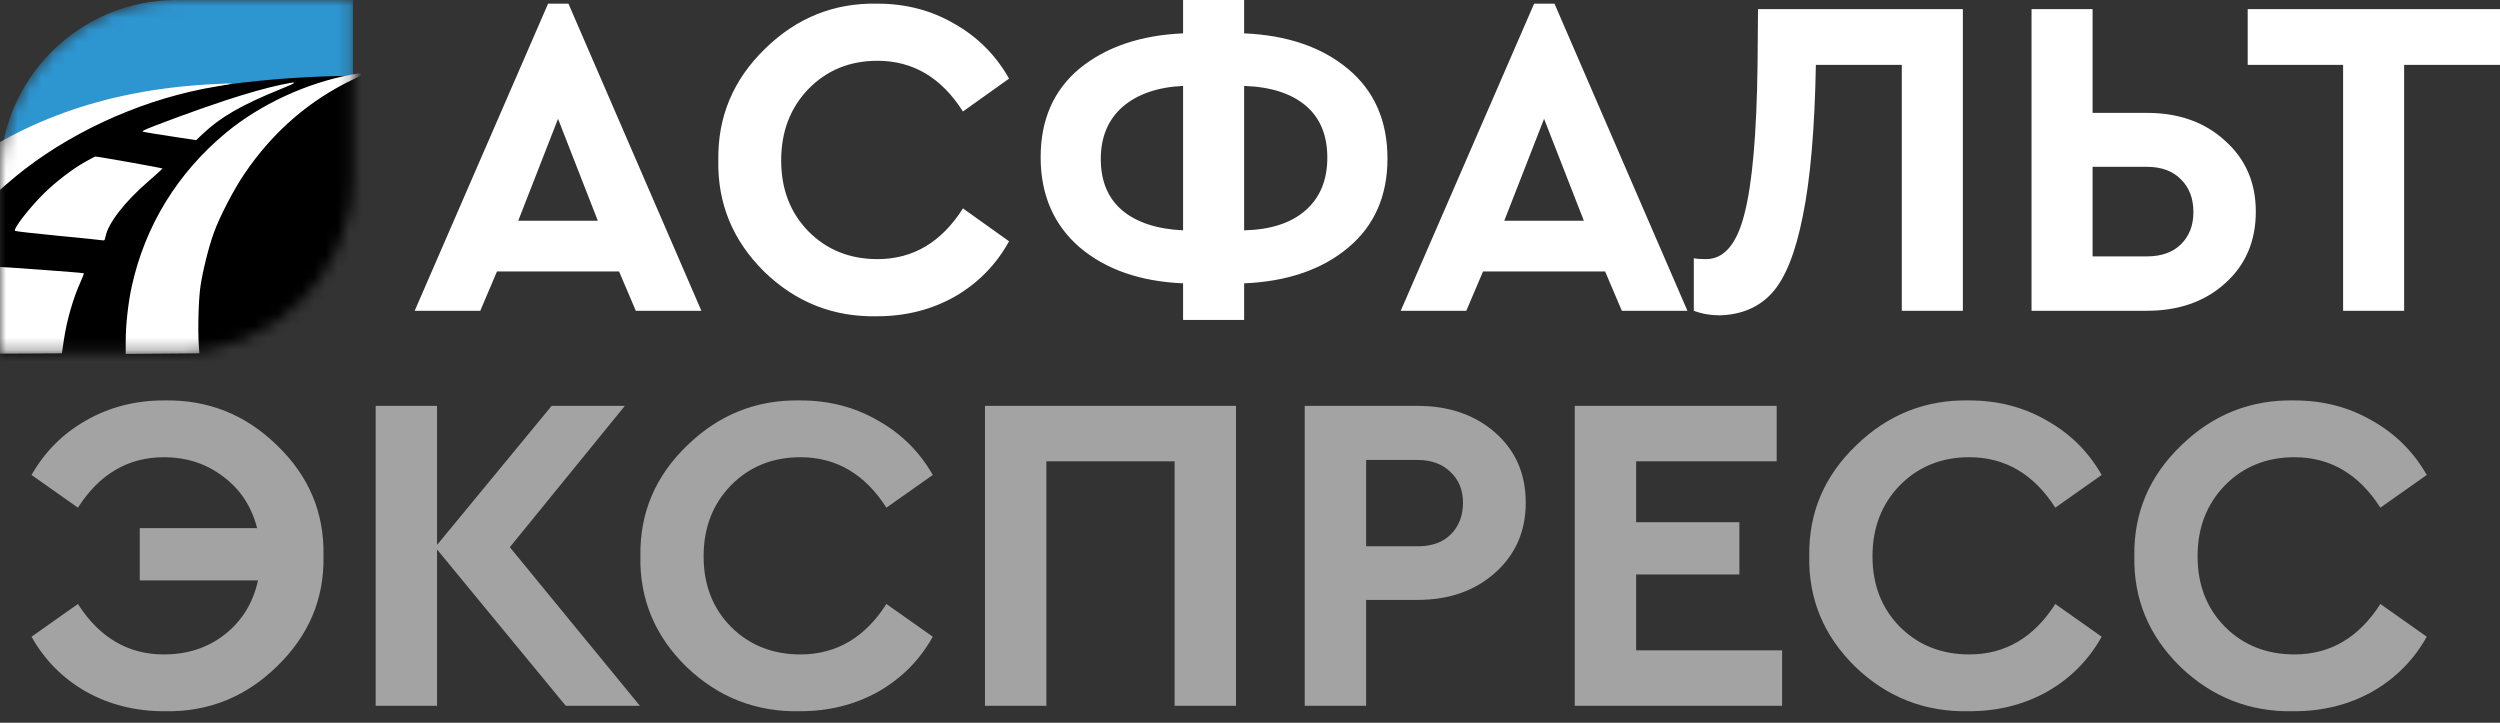
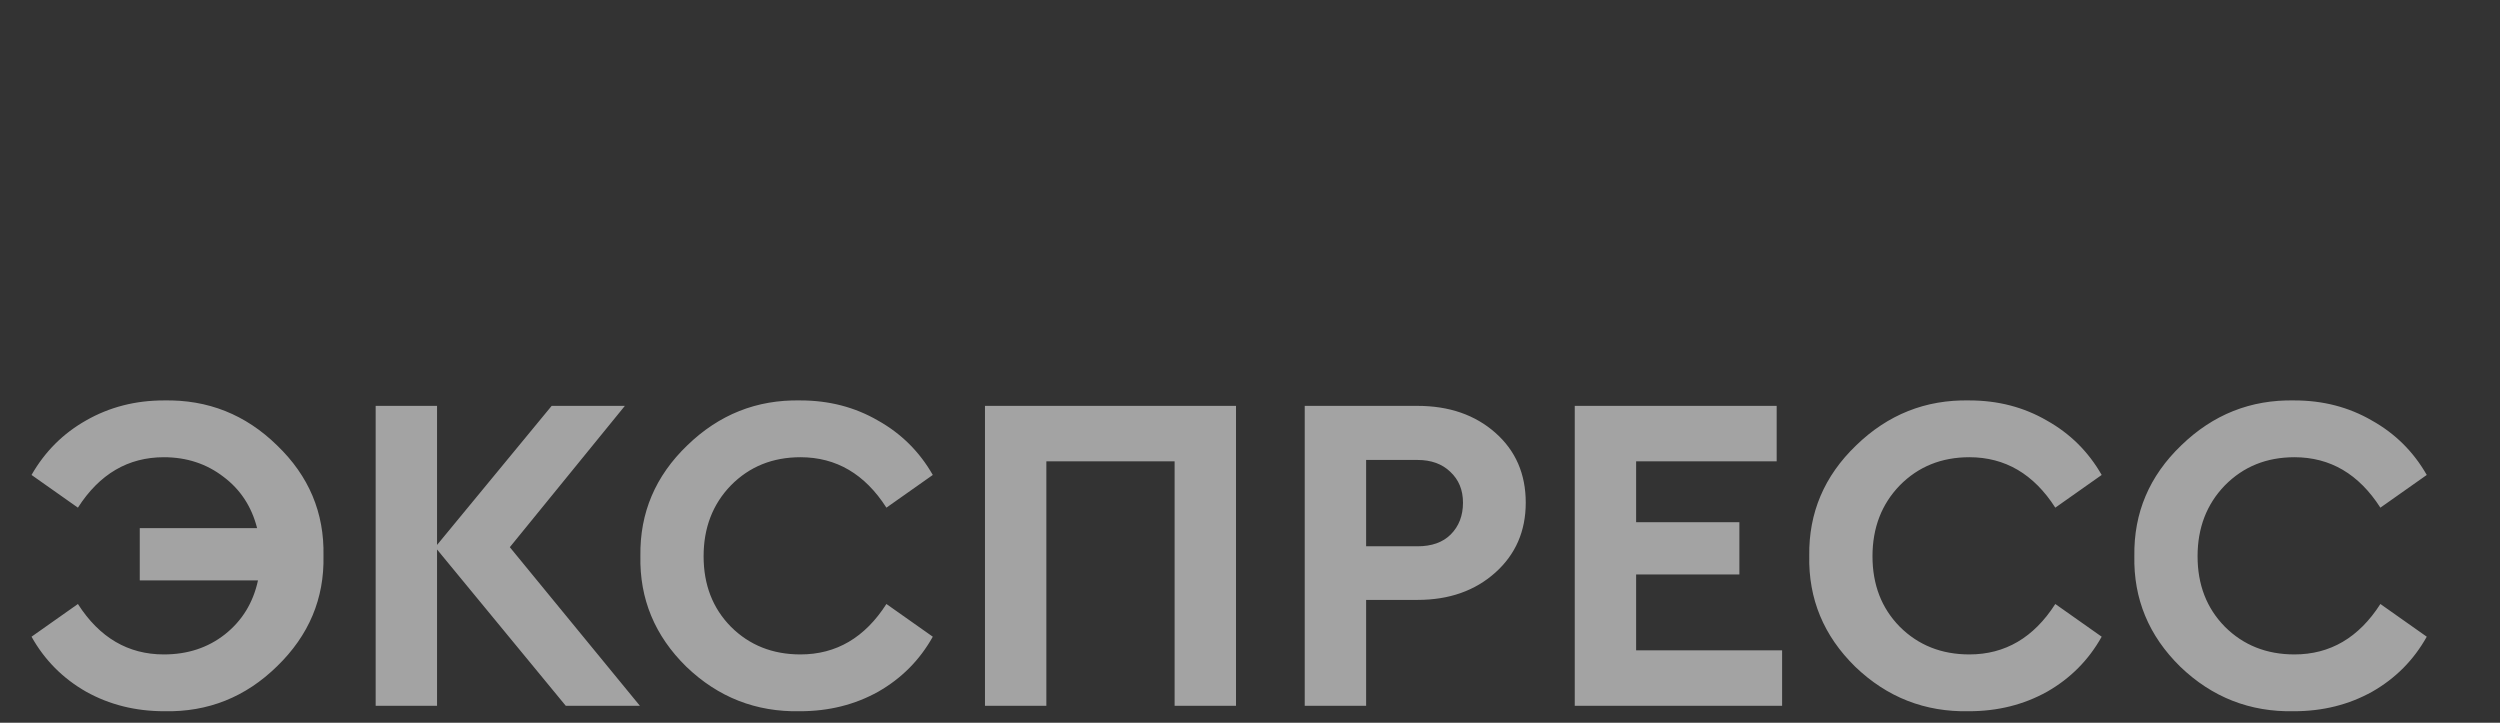
<svg xmlns="http://www.w3.org/2000/svg" width="211" height="61" viewBox="0 0 211 61" fill="none">
  <rect x="0" y="0" width="211" height="61" fill="#333333" stroke="none" />
  <mask id="mask0_154_608" style="mask-type:luminance" maskUnits="userSpaceOnUse" x="0" y="0" width="30" height="30">
-     <path d="M0 14.883C0 6.663 6.669 0 14.896 0H29.791V14.883C29.791 23.103 23.122 29.766 14.896 29.766H0V14.883Z" fill="white" />
-   </mask>
+     </mask>
  <g mask="url(#mask0_154_608)">
    <path d="M-0 14.883C-0 6.663 6.669 0 14.895 0H29.791V14.883C29.791 23.103 23.122 29.766 14.895 29.766H-0V14.883Z" fill="#2D95D0" />
-     <path d="M38.629 50.222C65.174 53.59 87.916 46.7 89.424 34.831C90.933 22.963 70.637 10.611 44.091 7.243C17.546 3.874 -5.196 10.765 -6.704 22.633C-8.213 34.502 12.084 46.853 38.629 50.222Z" fill="black" />
-     <path fill-rule="evenodd" clip-rule="evenodd" d="M29.677 6.295C25.881 6.997 21.977 8.803 19.085 11.195C14.985 14.587 12.241 19.059 11.118 24.18C10.818 25.548 10.611 27.415 10.611 28.754L10.611 29.87L13.72 29.846L16.828 29.822L16.782 29.185C16.686 27.85 16.755 25.272 16.917 24.18C17.117 22.829 17.611 20.854 18.052 19.638C18.557 18.25 19.719 16.012 20.64 14.655C23.033 11.128 26.1 8.468 29.815 6.696C31.101 6.082 31.085 6.035 29.677 6.295ZM23.684 7.16C22.383 7.441 20.949 7.847 18.947 8.501C16.794 9.205 12.598 10.748 12.125 11.01C11.917 11.125 11.802 11.1 14.572 11.527L16.552 11.831L17.105 11.309C18.608 9.886 20.384 8.86 23.598 7.557C25.218 6.9 25.234 6.826 23.684 7.16ZM17.519 7.127C8.687 7.651 1.415 10.293 -4.862 15.257C-6.182 16.3 -8.859 18.693 -9.398 19.311C-9.55 19.486 -9.952 19.916 -10.291 20.267C-11.68 21.704 -13.853 24.308 -15.685 26.728C-17.281 28.837 -17.932 29.756 -17.872 29.815C-17.842 29.844 -16.507 29.867 -14.903 29.867H-11.988L-11.363 28.954C-7.837 23.805 -1.948 17.381 2.092 14.278C6.65 10.778 12.529 8.239 18.256 7.3C18.889 7.196 19.449 7.095 19.5 7.076C19.633 7.025 18.936 7.042 17.519 7.127ZM7.233 13.634C6.146 14.241 4.709 15.338 3.715 16.32C2.461 17.558 1.094 19.327 1.271 19.484C1.317 19.525 2.93 19.71 4.855 19.894C6.78 20.079 8.464 20.251 8.597 20.276C8.816 20.317 8.845 20.289 8.903 19.982C9.12 18.84 10.505 17.051 12.524 15.302C13.169 14.743 13.707 14.26 13.72 14.227C13.738 14.182 8.263 13.206 8.032 13.213C8.007 13.214 7.647 13.403 7.233 13.634ZM-1.427 23.611C-3.24 27.862 -3.924 29.484 -3.981 29.664L-4.046 29.869L0.588 29.846L5.223 29.822L5.374 28.798C5.635 27.02 6.172 25.156 6.845 23.689C6.992 23.368 7.093 23.085 7.068 23.061C7.023 23.016 0.085 22.508 -0.582 22.5L-0.952 22.496L-1.427 23.611Z" fill="white" />
  </g>
-   <path d="M53.662 26.229L52.25 22.911H41.946L40.534 26.229H35L46.258 0.309H47.976L59.196 26.229H53.662ZM50.456 18.63L47.098 10.029L43.739 18.63H50.456ZM60.626 13.5C60.575 9.849 61.886 6.724 64.557 4.127C67.228 1.504 70.396 0.231 74.06 0.309C76.451 0.309 78.614 0.874 80.547 2.006C82.507 3.111 84.046 4.654 85.165 6.634L81.273 9.411C79.466 6.557 77.062 5.13 74.06 5.13C71.719 5.13 69.773 5.927 68.221 7.521C66.694 9.116 65.931 11.121 65.931 13.539C65.931 15.956 66.694 17.948 68.221 19.517C69.773 21.086 71.719 21.87 74.06 21.87C77.062 21.87 79.466 20.443 81.273 17.589L85.165 20.366C84.071 22.346 82.545 23.901 80.586 25.033C78.627 26.139 76.439 26.692 74.022 26.692C70.332 26.769 67.152 25.509 64.481 22.911C61.835 20.289 60.55 17.151 60.626 13.5ZM105.004 23.914V27H99.852V23.914C96.24 23.76 93.326 22.744 91.113 20.867C88.925 18.964 87.831 16.431 87.831 13.269C87.831 10.106 88.925 7.611 91.113 5.786C93.352 3.96 96.265 2.97 99.852 2.816V0H105.004V2.816C108.643 2.97 111.568 3.973 113.782 5.824C115.996 7.676 117.102 10.196 117.102 13.384C117.102 16.547 115.996 19.054 113.782 20.906C111.568 22.757 108.643 23.76 105.004 23.914ZM110.157 17.781C111.403 16.701 112.026 15.21 112.026 13.307C112.026 11.404 111.416 9.939 110.195 8.91C108.973 7.881 107.243 7.329 105.004 7.251V19.44C107.218 19.389 108.935 18.836 110.157 17.781ZM99.852 19.44V7.251C97.69 7.354 95.985 7.946 94.738 9.026C93.517 10.106 92.906 11.571 92.906 13.423C92.906 15.274 93.504 16.714 94.7 17.743C95.922 18.771 97.639 19.337 99.852 19.44ZM136.884 26.229L135.472 22.911H125.168L123.756 26.229H118.222L129.48 0.309H131.197L142.418 26.229H136.884ZM133.678 18.63L130.32 10.029L126.961 18.63H133.678ZM148.376 0.771H165.665V26.229H160.512V5.477H153.26C153.16 10.903 152.791 15.159 152.154 18.244C151.543 21.33 150.679 23.49 149.559 24.724C148.465 25.933 146.989 26.563 145.132 26.614C144.369 26.614 143.644 26.486 142.957 26.229V21.793C143.16 21.844 143.504 21.87 143.987 21.87C145.514 21.87 146.595 20.597 147.231 18.052C147.893 15.506 148.262 11.314 148.338 5.477L148.376 0.771ZM171.462 26.229V0.771H176.614V9.527H181.193C183.889 9.527 186.091 10.311 187.795 11.88C189.526 13.423 190.39 15.416 190.39 17.859C190.39 20.353 189.526 22.372 187.795 23.914C186.091 25.457 183.889 26.229 181.193 26.229H171.462ZM176.614 21.639H181.193C182.415 21.639 183.368 21.304 184.055 20.636C184.767 19.941 185.124 19.029 185.124 17.897C185.124 16.74 184.767 15.814 184.055 15.12C183.368 14.426 182.415 14.079 181.193 14.079H176.614V21.639ZM197.758 26.229V5.477H189.705V0.771H211V5.477H202.909V26.229H197.758Z" fill="white" />
  <path d="M27.302 46.912C27.379 50.517 26.074 53.623 23.387 56.231C20.726 58.839 17.553 60.105 13.869 60.028C11.438 60.028 9.237 59.478 7.267 58.379C5.297 57.254 3.762 55.707 2.661 53.738L6.576 50.977C8.393 53.815 10.811 55.234 13.83 55.234C15.826 55.234 17.541 54.672 18.974 53.547C20.432 52.396 21.366 50.875 21.775 48.983H11.796V44.573H21.699C21.238 42.758 20.291 41.313 18.858 40.239C17.426 39.14 15.749 38.59 13.83 38.59C10.811 38.59 8.393 40.009 6.576 42.847L2.661 40.086C3.787 38.117 5.322 36.583 7.267 35.484C9.237 34.359 11.425 33.796 13.83 33.796C17.541 33.72 20.726 34.985 23.387 37.593C26.074 40.175 27.379 43.282 27.302 46.912ZM54.006 59.568H47.75L36.887 46.375V59.568H31.706V34.256H36.887V45.992L46.56 34.256H52.739L43.029 46.183L54.006 59.568ZM54.049 46.912C53.998 43.282 55.315 40.175 58.002 37.593C60.689 34.985 63.874 33.72 67.559 33.796C69.964 33.796 72.139 34.359 74.084 35.484C76.055 36.583 77.603 38.117 78.728 40.086L74.813 42.847C72.997 40.009 70.579 38.59 67.559 38.59C65.205 38.59 63.248 39.383 61.687 40.968C60.151 42.553 59.384 44.547 59.384 46.95C59.384 49.354 60.151 51.335 61.687 52.895C63.248 54.454 65.205 55.234 67.559 55.234C70.579 55.234 72.997 53.815 74.813 50.977L78.728 53.738C77.628 55.707 76.093 57.254 74.123 58.379C72.152 59.478 69.952 60.028 67.521 60.028C63.81 60.105 60.612 58.852 57.925 56.27C55.264 53.662 53.972 50.543 54.049 46.912ZM83.132 59.568V34.256H104.319V59.568H99.137V38.935H88.313V59.568H83.132ZM110.119 59.568V34.256H119.638C122.299 34.256 124.487 35.011 126.201 36.519C127.915 38.028 128.773 39.996 128.773 42.425C128.773 44.828 127.915 46.797 126.201 48.331C124.487 49.865 122.299 50.632 119.638 50.632H115.301V59.568H110.119ZM115.301 46.107H119.638C120.841 46.107 121.774 45.774 122.44 45.11C123.131 44.419 123.476 43.524 123.476 42.425C123.476 41.351 123.118 40.482 122.401 39.817C121.71 39.152 120.789 38.82 119.638 38.82H115.301V46.107ZM132.909 59.568V34.256H149.951V38.935H138.089V44.074H146.804V48.484H138.089V54.889H150.41V59.568H132.909ZM152.701 46.912C152.65 43.282 153.968 40.175 156.656 37.593C159.342 34.985 162.527 33.72 166.214 33.796C168.618 33.796 170.794 34.359 172.737 35.484C174.709 36.583 176.257 38.117 177.382 40.086L173.467 42.847C171.65 40.009 169.233 38.59 166.214 38.59C163.858 38.59 161.902 39.383 160.34 40.968C158.806 42.553 158.038 44.547 158.038 46.95C158.038 49.354 158.806 51.335 160.34 52.895C161.902 54.454 163.858 55.234 166.214 55.234C169.233 55.234 171.65 53.815 173.467 50.977L177.382 53.738C176.282 55.707 174.747 57.254 172.777 58.379C170.805 59.478 168.605 60.028 166.174 60.028C162.465 60.105 159.265 58.852 156.579 56.27C153.917 53.662 152.626 50.543 152.701 46.912ZM180.139 46.912C180.088 43.282 181.405 40.175 184.093 37.593C186.78 34.985 189.965 33.72 193.651 33.796C196.055 33.796 198.231 34.359 200.174 35.484C202.146 36.583 203.694 38.117 204.819 40.086L200.904 42.847C199.087 40.009 196.67 38.59 193.651 38.59C191.295 38.59 189.339 39.383 187.778 40.968C186.243 42.553 185.475 44.547 185.475 46.95C185.475 49.354 186.243 51.335 187.778 52.895C189.339 54.454 191.295 55.234 193.651 55.234C196.67 55.234 199.087 53.815 200.904 50.977L204.819 53.738C203.719 55.707 202.184 57.254 200.214 58.379C198.242 59.478 196.042 60.028 193.611 60.028C189.9 60.105 186.702 58.852 184.016 56.27C181.354 53.662 180.063 50.543 180.139 46.912Z" fill="#A3A3A3" />
</svg>